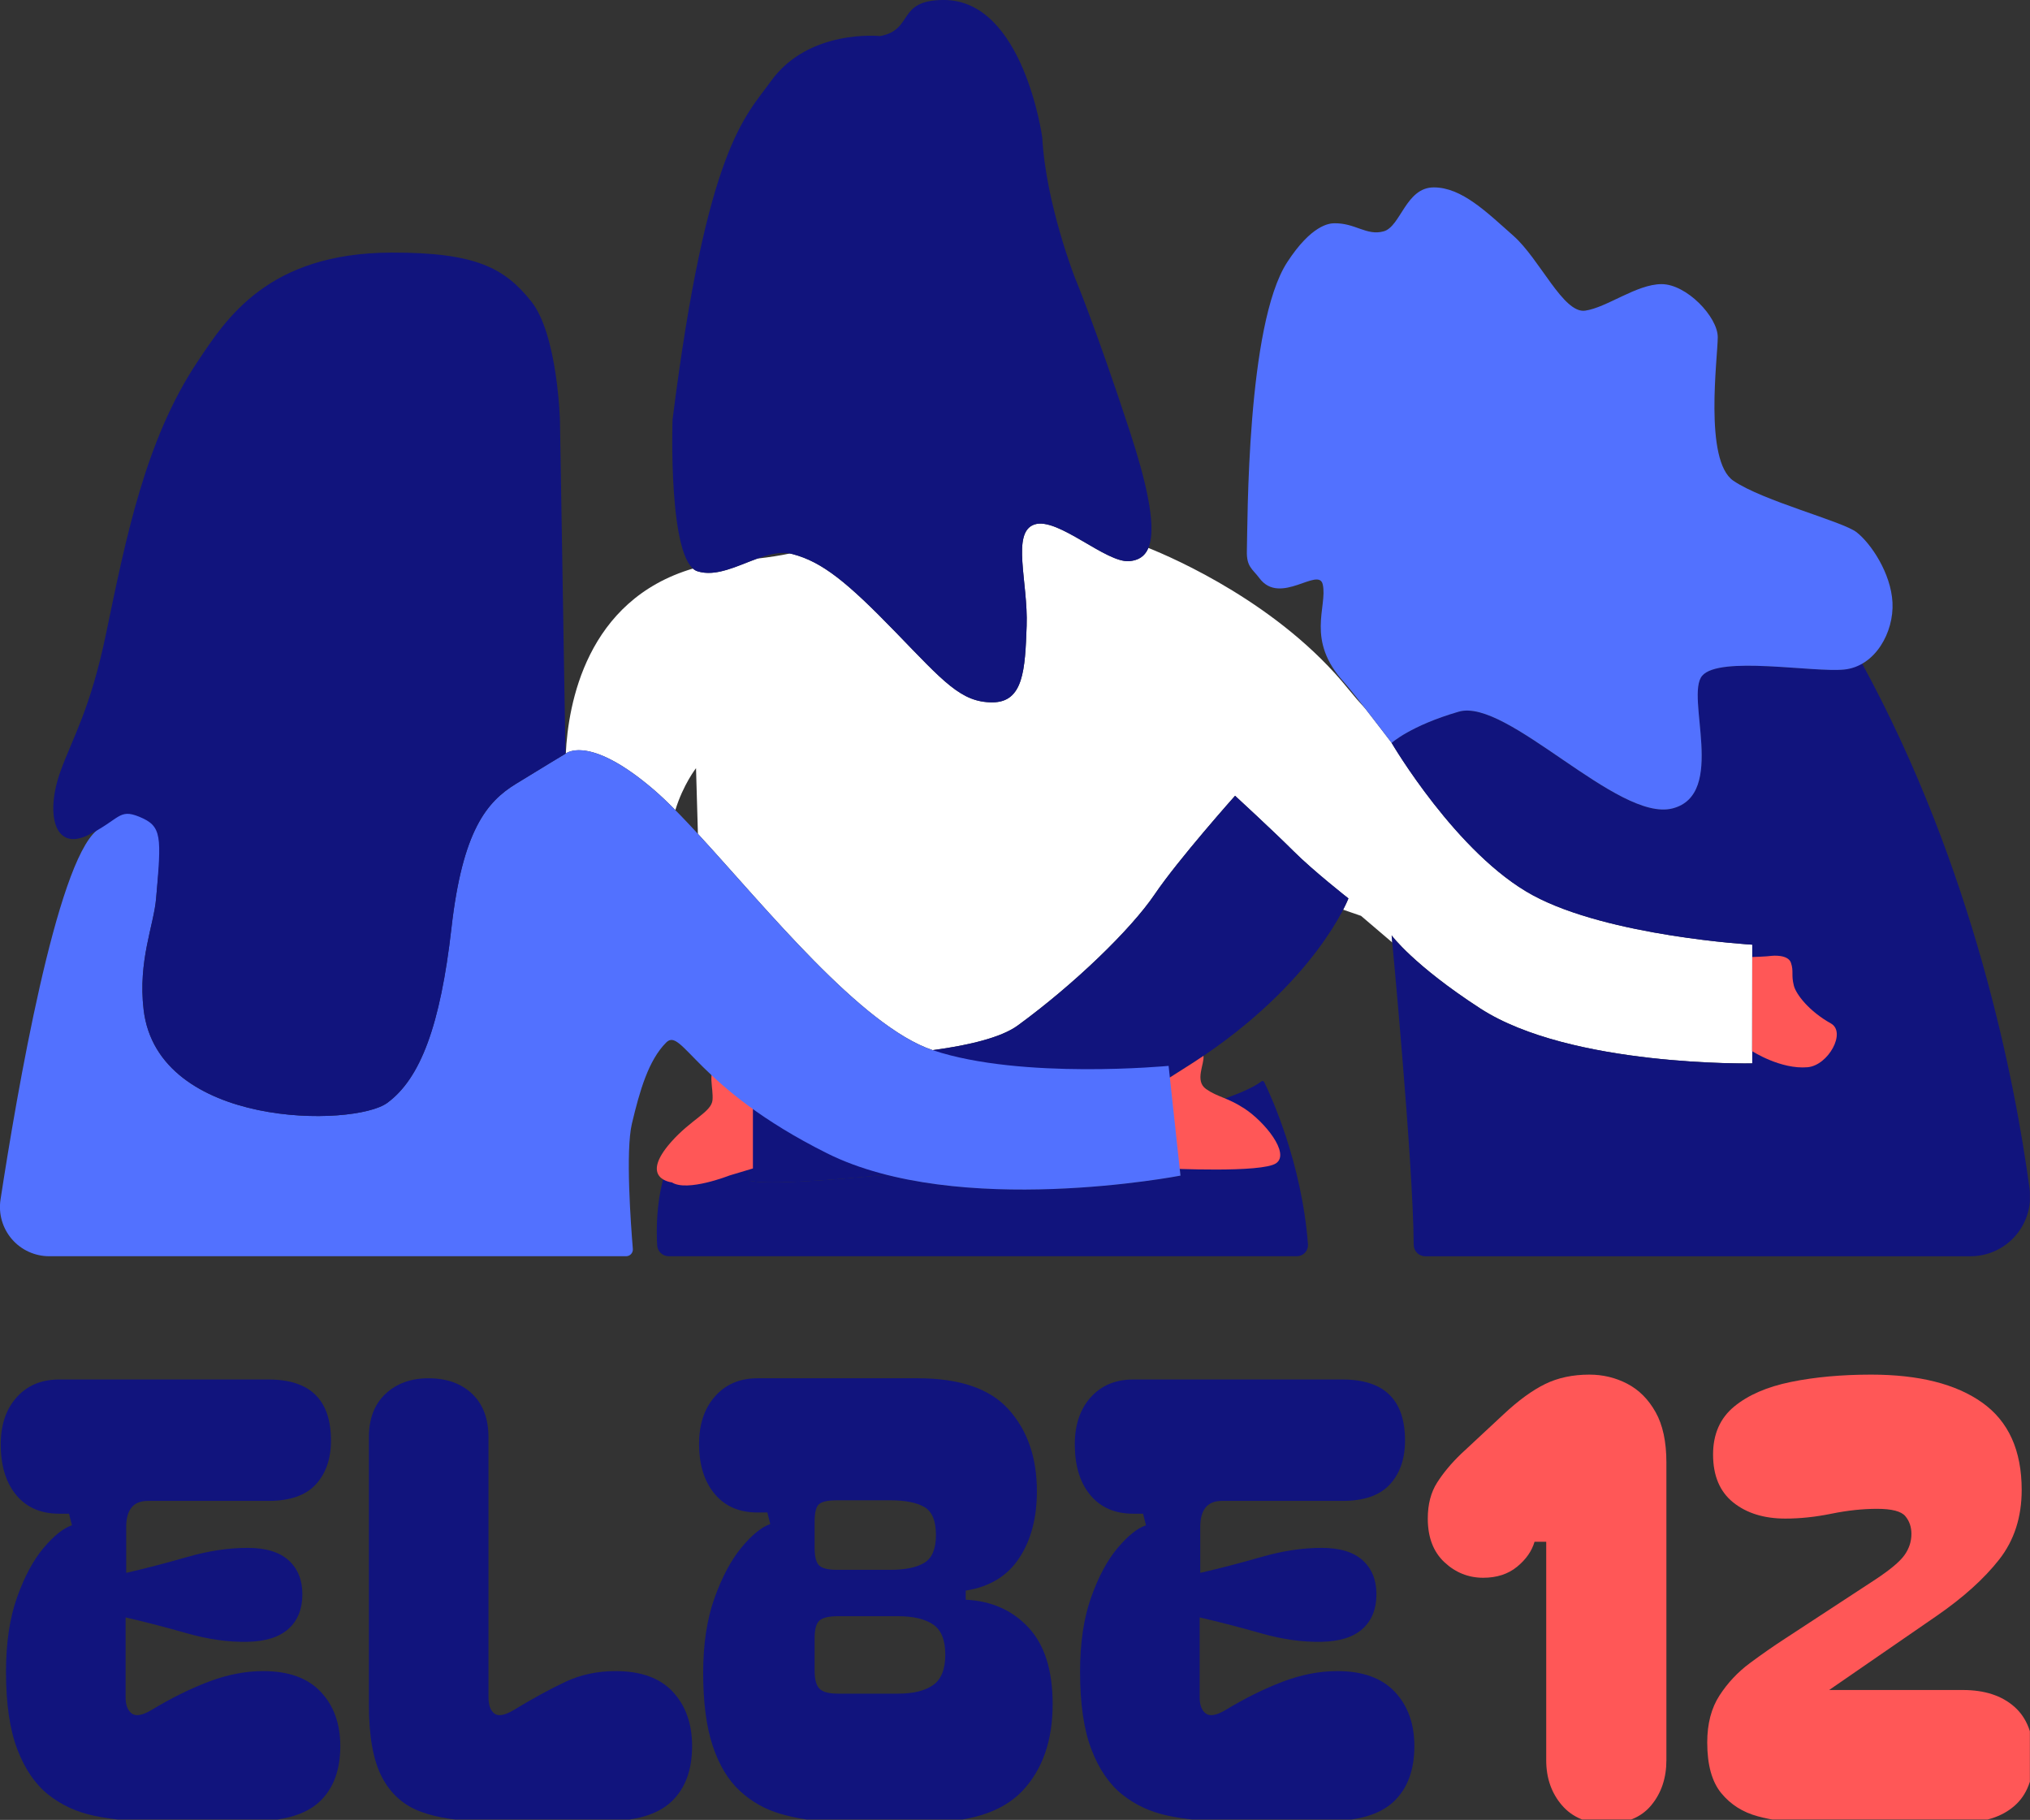
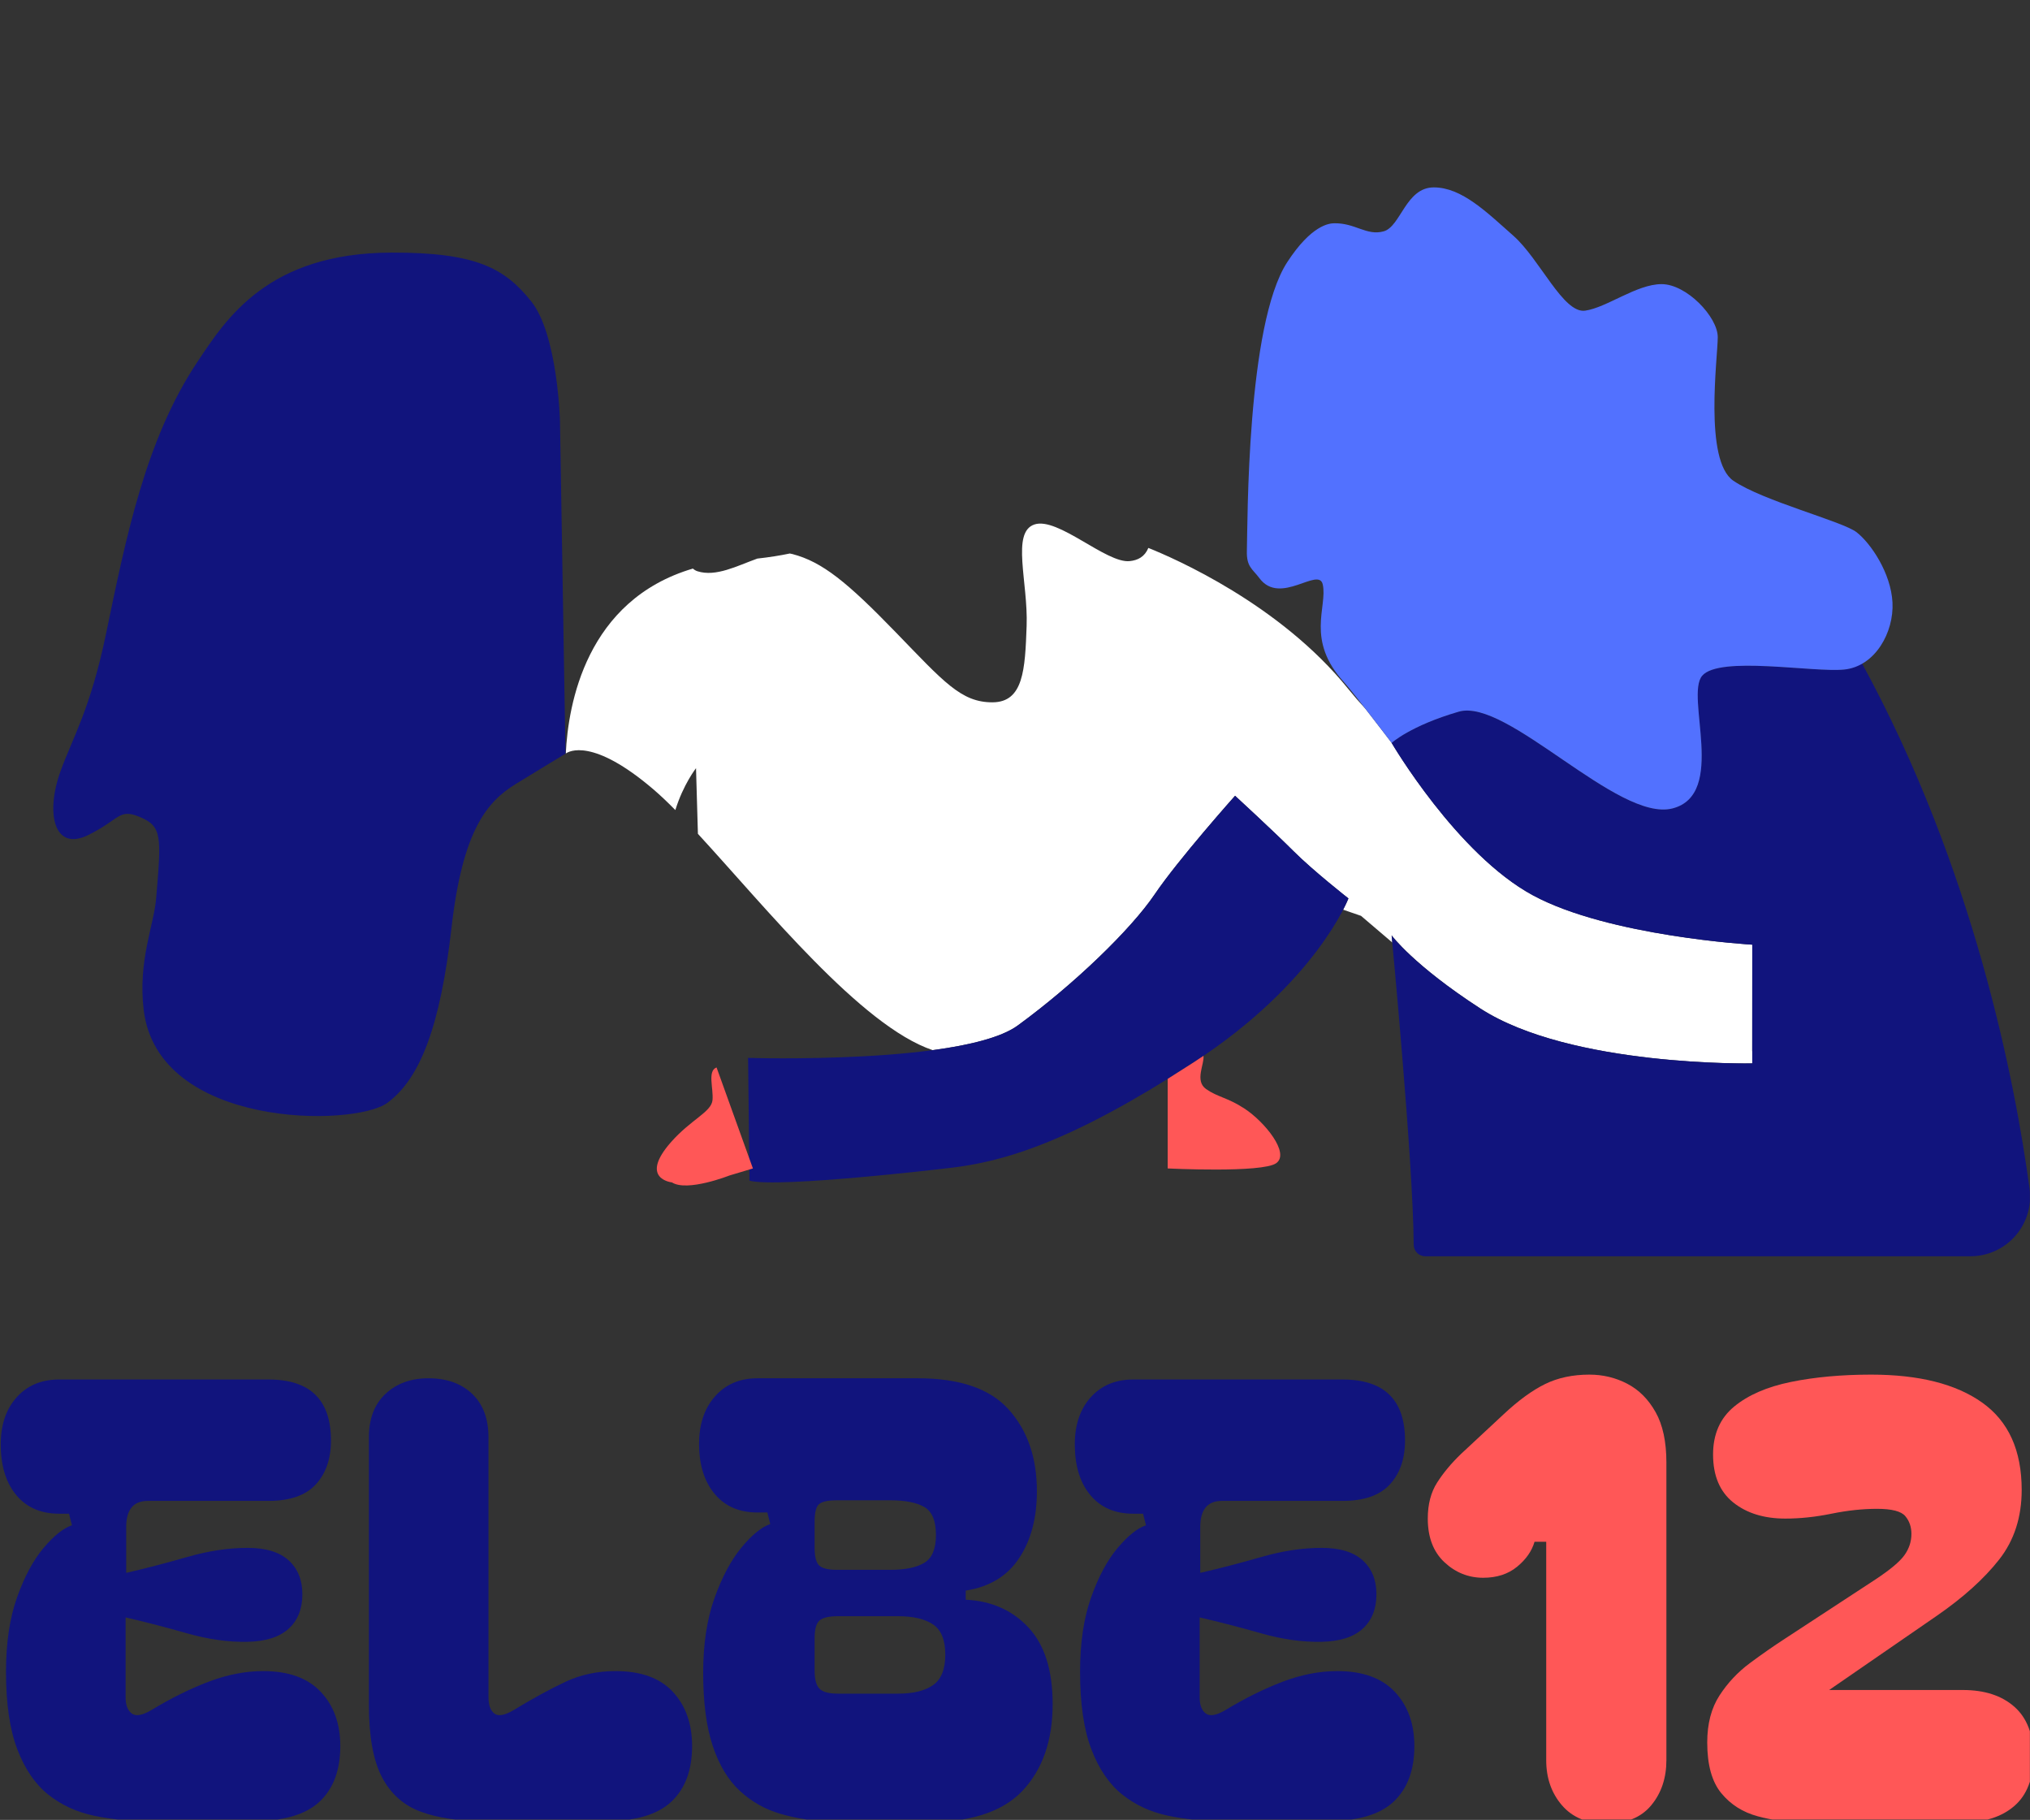
<svg xmlns="http://www.w3.org/2000/svg" width="100%" height="100%" viewBox="0 0 955 856" xml:space="preserve" style="fill-rule:evenodd;clip-rule:evenodd;stroke-linejoin:round;stroke-miterlimit:2;">
  <rect x="0" y="0" width="955" height="856" fill="#333333" stroke="none" />
  <g transform="matrix(1,0,0,1,-5551.73,-200.113)">
    <g id="ArtBoard1" transform="matrix(1,0,0,1,1781.5,-109.969)">
      <rect x="3770.23" y="310.081" width="954.946" height="855.831" style="fill:none;" />
      <clipPath id="_clip1">
        <rect x="3770.23" y="310.081" width="954.946" height="855.831" />
      </clipPath>
      <g clip-path="url(#_clip1)">
        <g transform="matrix(4.167,0,0,4.167,3484.12,232.037)">
          <g transform="matrix(0.24,0,0,0.24,-834.684,-53.661)">
            <path d="M4418.91,744.939L4404.17,732.374L4395.75,729.473C4397.5,726.092 4398.23,724.18 4398.23,724.18C4398.23,724.18 4381.66,711.208 4372.29,701.841C4362.93,692.475 4344.91,675.903 4344.91,675.903C4344.91,675.903 4318.32,705.698 4307.09,722.276C4295.86,738.847 4269.11,764.673 4242.68,783.943C4234.89,789.618 4219.81,793.24 4202.68,795.536C4168.98,784.17 4124.4,728.714 4092.24,693.802L4091.35,662.915C4091.35,662.915 4085.29,670.675 4081.63,682.624C4078,678.948 4074.6,675.712 4071.49,673.045C4042.72,648.383 4031.46,655.027 4030.09,656.02C4031.2,632.938 4039.6,583.907 4089.88,569.039C4090.55,569.636 4091.27,570.066 4092.04,570.307C4100.75,573.057 4110.61,567.788 4120.18,564.343C4125.75,563.728 4130.84,562.921 4135.48,561.95C4135.93,562.027 4136.37,562.123 4136.8,562.238C4150.74,565.907 4162.48,575.448 4185.23,598.93C4207.98,622.406 4216.05,631.947 4230.73,631.947C4245.41,631.947 4246.14,616.54 4246.87,595.994C4247.61,575.448 4239.54,551.965 4250.54,548.296C4261.55,544.621 4284.3,566.639 4295.31,565.537C4299.23,565.145 4302.4,563.5 4304.13,559.33C4316.22,564.164 4366.06,585.804 4398.17,625.65C4400.88,629.005 4403.57,632.105 4406.23,634.968C4412.24,642.681 4418.51,650.921 4418.59,651.028C4418.59,651.03 4418.59,651.031 4418.59,651.031C4418.59,651.031 4449.23,703.359 4485.03,722.706C4520.83,742.06 4588.22,745.924 4588.22,745.924L4588.22,751.744L4588.17,796.024C4588.17,796.024 4588.19,796.035 4588.22,796.056L4588.22,801.761C4588.22,801.761 4502.78,803.469 4460.27,775.921C4428.82,755.542 4418.59,741.565 4418.59,741.565C4418.59,741.565 4418.7,742.759 4418.91,744.939Z" style="fill:white;" />
          </g>
          <g transform="matrix(1.674,0,0,1.674,201.179,156.705)">
-             <path d="M0,-7.316L0.451,-3.153C0.451,-3.153 -10.642,-1.005 -19.371,-3.211C-22.86,-2.868 -27.444,-2.502 -28.619,-2.812L-28.677,-7.851C-29.021,-8.104 -29.332,-8.348 -29.63,-8.588C-30.474,-8.036 -31.535,-7.471 -32.504,-6.502C-34.899,-4.107 -34.937,-0.075 -34.841,1.561C-34.812,1.968 -34.474,2.283 -34.066,2.283C-28.899,2.284 2.853,2.284 8.301,2.284C8.509,2.284 8.708,2.197 8.85,2.045C8.992,1.892 9.064,1.688 9.049,1.48C8.625,-4.075 6.509,-8.62 6.097,-9.461C6.079,-9.495 6.047,-9.519 6.01,-9.526C5.972,-9.534 5.933,-9.524 5.904,-9.499C4.725,-8.598 1.359,-7.667 0,-7.316" style="fill:rgb(17,20,125);fill-rule:nonzero;" />
-           </g>
+             </g>
          <g transform="matrix(1.674,0,0,1.674,307.2,92.722)">
            <path d="M-9.606,40.509C-8.448,40.509 -7.347,40.011 -6.583,39.14C-5.819,38.27 -5.467,37.114 -5.617,35.966C-6.579,28.842 -9.34,14.42 -16.917,0.535C-17.283,0.747 -17.683,0.903 -18.131,0.947C-20.235,1.158 -26.549,0 -27.706,1.368C-28.863,2.736 -26.022,9.365 -29.705,10.312C-33.388,11.259 -40.858,2.841 -44.12,3.788C-47.381,4.735 -48.644,5.893 -48.644,5.893C-48.644,5.893 -44.25,13.396 -39.118,16.17C-33.985,18.945 -24.322,19.499 -24.322,19.499L-24.322,27.505C-24.322,27.505 -36.573,27.75 -42.668,23.8C-47.177,20.878 -48.644,18.874 -48.644,18.874C-48.644,18.874 -47.184,34.181 -47.155,39.712C-47.159,39.922 -47.079,40.125 -46.932,40.274C-46.785,40.424 -46.584,40.509 -46.374,40.509C-41.876,40.509 -19.325,40.509 -9.606,40.509Z" style="fill:rgb(17,20,125);fill-rule:nonzero;" />
          </g>
          <g transform="matrix(1.674,0,0,1.674,153.116,123.278)">
            <path d="M0,8.879C0,8.879 14.575,9.328 18.187,6.695C21.977,3.932 25.813,0.229 27.423,-2.147C29.033,-4.524 32.846,-8.796 32.846,-8.796C32.846,-8.796 35.429,-6.42 36.772,-5.077C38.115,-3.734 40.491,-1.874 40.491,-1.874C40.491,-1.874 38.321,3.808 30.056,9.181C21.791,14.553 17.245,15.896 13.526,16.309C13.526,16.309 2.058,17.675 0.095,17.159L0,8.879Z" style="fill:rgb(17,20,125);fill-rule:nonzero;" />
          </g>
          <g transform="matrix(1.674,0,0,1.674,151.012,140.706)">
-             <path d="M0,6.399C0,6.399 -2.848,7.524 -3.878,6.864C-3.878,6.864 -6.142,6.633 -3.921,4.126C-2.582,2.616 -1.222,2.116 -1.143,1.324C-1.064,0.533 -1.501,-0.651 -0.868,-0.888C-0.235,-1.125 1.584,-0.723 1.584,-0.723L1.584,5.924L0,6.399Z" style="fill:rgb(255,87,87);fill-rule:nonzero;" />
+             <path d="M0,6.399C0,6.399 -2.848,7.524 -3.878,6.864C-3.878,6.864 -6.142,6.633 -3.921,4.126C-2.582,2.616 -1.222,2.116 -1.143,1.324C-1.064,0.533 -1.501,-0.651 -0.868,-0.888L1.584,5.924L0,6.399Z" style="fill:rgb(255,87,87);fill-rule:nonzero;" />
          </g>
          <g transform="matrix(1.674,0,0,1.674,200.491,148.554)">
            <path d="M0,-4.806L1.753,-5.92L2.412,-6.358C2.489,-5.808 1.8,-4.671 2.591,-4.117C3.382,-3.563 4.004,-3.567 5.179,-2.801C6.539,-1.913 8.266,0.212 7.316,0.882C6.366,1.552 0,1.235 0,1.235L0,-4.806Z" style="fill:rgb(255,87,87);fill-rule:nonzero;" />
          </g>
          <g transform="matrix(1.674,0,0,1.674,144.587,50.607)">
-             <path d="M0,9.273C0,9.273 -0.316,18.848 1.683,19.479C3.683,20.11 6.103,17.796 8.102,18.322C10.101,18.848 11.784,20.216 15.046,23.583C18.308,26.949 19.465,28.317 21.569,28.317C23.674,28.317 23.779,26.108 23.884,23.162C23.989,20.216 22.832,16.849 24.41,16.323C25.989,15.796 29.25,18.953 30.829,18.795C32.407,18.637 33.143,17.059 30.829,10.01C28.514,2.96 27.151,-0.282 27.151,-0.282C27.151,-0.282 25.176,-5.3 24.936,-9.771C24.936,-9.771 23.674,-19.044 18.3,-19.044C15.08,-19.044 16.309,-17.031 13.994,-16.61C13.994,-16.61 9.179,-17.119 6.629,-13.559C4.911,-11.161 2.315,-9.14 0,9.273" style="fill:rgb(17,20,125);fill-rule:nonzero;" />
-           </g>
+             </g>
          <g transform="matrix(1.674,0,0,1.674,200.593,123.014)">
-             <path d="M0,9.575C0,9.575 -9.89,10.522 -15.888,8.523C-21.885,6.524 -30.302,-5.261 -34.722,-9.048C-39.141,-12.836 -40.678,-11.473 -40.678,-11.473C-40.678,-11.473 -42.097,-10.624 -44.038,-9.429C-45.979,-8.235 -47.621,-6.294 -48.368,0.276C-49.114,6.846 -50.458,10.429 -52.698,12.072C-54.937,13.714 -68.181,13.815 -69.128,5.787C-69.517,2.489 -68.436,0.083 -68.288,-1.694C-67.934,-5.927 -67.514,-6.832 -68.827,-7.911C-69.614,-8.558 -71.517,-6.937 -72.288,-6.301C-75.016,-4.053 -77.66,11.311 -78.778,18.595C-78.923,19.551 -78.644,20.522 -78.014,21.256C-77.383,21.989 -76.464,22.411 -75.498,22.411C-65.735,22.411 -40.45,22.411 -36.587,22.411C-36.459,22.411 -36.338,22.358 -36.251,22.264C-36.165,22.17 -36.121,22.044 -36.132,21.917C-36.265,20.324 -36.635,15.315 -36.195,13.468C-35.669,11.258 -35.082,9.198 -33.88,7.997C-32.814,6.932 -31.881,11.048 -23.042,15.467C-14.204,19.886 0.801,16.975 0.801,16.975L0,9.575Z" style="fill:rgb(82,113,255);fill-rule:nonzero;" />
-           </g>
+             </g>
          <g transform="matrix(1.674,0,0,1.674,131.879,127.123)">
            <path d="M0,-36.371C0,-36.371 -0.149,-42.194 -1.941,-44.434C-3.733,-46.673 -5.665,-47.731 -11.348,-47.719C-19.71,-47.7 -22.517,-43.251 -24.458,-40.34C-27.971,-35.072 -29.28,-28.431 -30.609,-22.037C-31.669,-16.933 -32.856,-15.035 -33.685,-12.742C-34.705,-9.925 -34.133,-7.295 -31.803,-8.45C-29.672,-9.507 -29.76,-10.241 -28.384,-9.682C-26.81,-9.042 -26.882,-8.382 -27.236,-4.149C-27.385,-2.372 -28.465,0.034 -28.076,3.332C-27.129,11.36 -13.886,11.259 -11.646,9.617C-9.407,7.974 -8.063,4.391 -7.316,-2.179C-6.57,-8.749 -4.927,-10.69 -2.986,-11.884C-1.045,-13.079 0.373,-13.928 0.373,-13.928L0,-36.371Z" style="fill:rgb(17,20,125);fill-rule:nonzero;" />
          </g>
          <g transform="matrix(1.674,0,0,1.674,266.489,139.127)">
-             <path d="M0,-7.39C0,-7.39 1.015,-7.423 1.308,-7.47C1.308,-7.47 2.41,-7.594 2.609,-6.999C2.807,-6.405 2.613,-6.21 2.804,-5.459C2.949,-4.886 3.816,-3.74 5.301,-2.912C6.36,-2.321 5.127,-0.084 3.733,0.041C1.92,0.204 -0.007,-1.041 -0.007,-1.041L0,-7.39Z" style="fill:rgb(255,87,87);fill-rule:nonzero;" />
-           </g>
+             </g>
          <g transform="matrix(1.674,0,0,1.674,213.978,103.114)">
            <path d="M0,-32.723C1.64,-35.246 2.841,-35.346 3.157,-35.353C4.59,-35.388 5.345,-34.493 6.503,-34.808C7.66,-35.124 7.996,-37.773 9.89,-37.773C11.784,-37.773 13.468,-36.09 15.256,-34.512C17.045,-32.933 18.623,-29.251 20.096,-29.461C21.569,-29.672 23.569,-31.25 25.252,-31.25C26.936,-31.25 29.04,-29.04 29.04,-27.673C29.04,-26.305 28.093,-19.36 30.092,-17.993C32.091,-16.625 37.457,-15.257 38.404,-14.52C39.351,-13.784 40.719,-11.785 40.824,-9.786C40.929,-7.787 39.667,-5.472 37.562,-5.261C35.458,-5.051 29.145,-6.208 27.988,-4.841C26.83,-3.473 29.671,3.156 25.989,4.103C22.306,5.05 14.836,-3.367 11.574,-2.421C8.312,-1.474 7.05,-0.316 7.05,-0.316C7.05,-0.316 4.449,-3.736 3.837,-4.405C1.227,-7.259 2.733,-9.479 2.402,-10.995C2.131,-12.23 -0.468,-9.541 -1.869,-11.42C-2.339,-12.051 -2.748,-12.181 -2.717,-13.267C-2.663,-15.162 -2.736,-28.514 0,-32.723" style="fill:rgb(82,113,255);fill-rule:nonzero;" />
          </g>
          <g transform="matrix(0.11,0,0,0.115,9.076,62.769)">
            <path d="M693.943,1404.61C674.383,1404.61 655.721,1402.81 637.957,1399.22C620.194,1395.63 604.625,1388.74 591.253,1378.56C577.88,1368.38 567.301,1353.61 559.517,1334.25C551.733,1314.89 547.841,1289.44 547.841,1257.91C547.841,1229.57 551.633,1205.21 559.218,1184.86C566.802,1164.5 575.884,1148.33 586.462,1136.36C597.041,1124.38 606.721,1117 615.503,1114.2L612.509,1102.82L602.33,1102.82C583.967,1102.82 569.497,1096.94 558.919,1085.16C548.34,1073.38 542.851,1057.32 542.452,1036.96C542.053,1017 547.342,1001.03 558.32,989.056C569.297,977.08 583.967,971.092 602.33,971.092L817.292,971.092C860.005,971.092 881.361,991.052 881.361,1030.97C881.361,1048.93 876.172,1063.3 865.793,1074.08C855.414,1084.86 839.247,1090.25 817.292,1090.25L693.345,1090.25C678.575,1090.25 671.19,1098.83 671.19,1116L671.19,1160.9C691.149,1156.51 712.006,1151.33 733.762,1145.34C755.518,1139.35 776.176,1136.36 795.736,1136.36C814.498,1136.36 828.569,1140.45 837.95,1148.63C847.331,1156.81 852.021,1167.89 852.021,1181.86C852.021,1196.23 847.331,1207.51 837.95,1215.69C828.569,1223.88 814.498,1228.17 795.736,1228.57C776.176,1228.97 755.418,1226.17 733.463,1220.18C711.507,1214.2 690.55,1209.01 670.591,1204.62L670.591,1283.06C670.591,1290.64 672.687,1295.93 676.878,1298.92C681.07,1301.92 687.756,1300.82 696.937,1295.63C716.897,1284.05 736.457,1274.77 755.618,1267.79C774.779,1260.8 793.54,1257.31 811.903,1257.31C837.85,1257.31 857.51,1264.1 870.883,1277.67C884.255,1291.24 890.942,1309 890.942,1330.96C890.942,1354.51 883.856,1372.67 869.685,1385.45C855.514,1398.22 832.661,1404.61 801.125,1404.61L693.943,1404.61Z" style="fill:rgb(17,20,125);fill-rule:nonzero;" />
            <path d="M920.282,1027.98C920.282,1009.61 925.97,995.343 937.347,985.164C948.724,974.984 963.394,969.895 981.357,969.895C1000.12,969.895 1015.09,974.984 1026.27,985.164C1037.44,995.343 1043.03,1009.61 1043.03,1027.98L1043.03,1283.06C1043.03,1290.64 1045.03,1295.93 1049.02,1298.92C1053.01,1301.92 1059.6,1300.82 1068.78,1295.63C1088.74,1284.05 1106.5,1274.77 1122.07,1267.79C1137.64,1260.8 1154.8,1257.31 1173.57,1257.31C1199.51,1257.31 1219.07,1264.1 1232.25,1277.67C1245.42,1291.24 1252.01,1309 1252.01,1330.96C1252.01,1354.51 1244.92,1372.67 1230.75,1385.45C1216.58,1398.22 1193.92,1404.61 1162.79,1404.61L1039.44,1404.61C1013.09,1404.61 991.137,1401.52 973.573,1395.33C956.009,1389.14 942.736,1377.86 933.754,1361.5C924.773,1345.13 920.282,1321.38 920.282,1290.24L920.282,1027.98Z" style="fill:rgb(17,20,125);fill-rule:nonzero;" />
            <path d="M1393.92,1405.21C1375.55,1404.41 1358.49,1401.81 1342.72,1397.42C1326.95,1393.03 1313.08,1385.55 1301.11,1374.97C1289.13,1364.39 1279.85,1349.72 1273.26,1330.96C1266.68,1312.2 1263.38,1288.25 1263.38,1259.11C1263.38,1230.76 1267.28,1206.21 1275.06,1185.45C1282.84,1164.7 1292.12,1148.13 1302.9,1135.76C1313.68,1123.38 1323.46,1115.8 1332.24,1113L1329.25,1101.63L1319.07,1101.63C1300.71,1101.63 1286.24,1095.74 1275.66,1083.96C1265.08,1072.19 1259.59,1056.32 1259.19,1036.36C1258.79,1016.4 1264.08,1000.33 1275.06,988.158C1286.04,975.982 1300.71,969.895 1319.07,969.895L1483.73,969.895C1526.85,969.895 1557.98,980.174 1577.14,1000.73C1596.3,1021.29 1605.88,1047.94 1605.88,1080.67C1605.88,1107.02 1599.8,1128.97 1587.62,1146.54C1575.45,1164.1 1557.18,1174.68 1532.83,1178.27L1532.83,1187.25C1559.18,1188.45 1580.64,1197.53 1597.2,1214.5C1613.77,1231.46 1622.05,1256.51 1622.05,1289.64C1622.05,1325.57 1611.67,1354.01 1590.91,1374.97C1570.16,1395.93 1536.03,1406.2 1488.52,1405.81L1393.92,1405.21ZM1377.75,1136.36C1377.75,1145.14 1379.35,1150.93 1382.54,1153.72C1385.73,1156.51 1391.72,1157.91 1400.5,1157.91L1455.59,1157.91C1470.76,1157.91 1482.34,1155.62 1490.32,1151.03C1498.3,1146.43 1502.3,1137.35 1502.3,1123.78C1502.3,1109.81 1498.3,1100.63 1490.32,1096.24C1482.34,1091.85 1470.76,1089.65 1455.59,1089.65L1400.5,1089.65C1391.72,1089.65 1385.73,1090.85 1382.54,1093.24C1379.35,1095.64 1377.75,1101.43 1377.75,1110.61L1377.75,1136.36ZM1377.75,1256.71C1377.75,1265.49 1379.45,1271.48 1382.84,1274.67C1386.23,1277.87 1392.52,1279.46 1401.7,1279.46L1463.38,1279.46C1478.94,1279.46 1490.92,1276.67 1499.3,1271.08C1507.68,1265.49 1511.88,1255.51 1511.88,1241.14C1511.88,1226.77 1507.68,1216.89 1499.3,1211.5C1490.92,1206.11 1478.94,1203.42 1463.38,1203.42L1401.7,1203.42C1392.52,1203.42 1386.23,1204.82 1382.84,1207.61C1379.45,1210.4 1377.75,1216.19 1377.75,1224.98L1377.75,1256.71Z" style="fill:rgb(17,20,125);fill-rule:nonzero;" />
            <path d="M1796.3,1404.61C1776.74,1404.61 1758.07,1402.81 1740.31,1399.22C1722.55,1395.63 1706.98,1388.74 1693.61,1378.56C1680.23,1368.38 1669.65,1353.61 1661.87,1334.25C1654.09,1314.89 1650.19,1289.44 1650.19,1257.91C1650.19,1229.57 1653.99,1205.21 1661.57,1184.86C1669.15,1164.5 1678.24,1148.33 1688.82,1136.36C1699.39,1124.38 1709.07,1117 1717.86,1114.2L1714.86,1102.82L1704.68,1102.82C1686.32,1102.82 1671.85,1096.94 1661.27,1085.16C1650.69,1073.38 1645.2,1057.32 1644.81,1036.96C1644.41,1017 1649.69,1001.03 1660.67,989.056C1671.65,977.08 1686.32,971.092 1704.68,971.092L1919.64,971.092C1962.36,971.092 1983.71,991.052 1983.71,1030.97C1983.71,1048.93 1978.53,1063.3 1968.15,1074.08C1957.77,1084.86 1941.6,1090.25 1919.64,1090.25L1795.7,1090.25C1780.93,1090.25 1773.54,1098.83 1773.54,1116L1773.54,1160.9C1793.5,1156.51 1814.36,1151.33 1836.12,1145.34C1857.87,1139.35 1878.53,1136.36 1898.09,1136.36C1916.85,1136.36 1930.92,1140.45 1940.3,1148.63C1949.68,1156.81 1954.37,1167.89 1954.37,1181.86C1954.37,1196.23 1949.68,1207.51 1940.3,1215.69C1930.92,1223.88 1916.85,1228.17 1898.09,1228.57C1878.53,1228.97 1857.77,1226.17 1835.82,1220.18C1813.86,1214.2 1792.9,1209.01 1772.94,1204.62L1772.94,1283.06C1772.94,1290.64 1775.04,1295.93 1779.23,1298.92C1783.42,1301.92 1790.11,1300.82 1799.29,1295.63C1819.25,1284.05 1838.81,1274.77 1857.97,1267.79C1877.13,1260.8 1895.89,1257.31 1914.26,1257.31C1940.2,1257.31 1959.86,1264.1 1973.24,1277.67C1986.61,1291.24 1993.3,1309 1993.3,1330.96C1993.3,1354.51 1986.21,1372.67 1972.04,1385.45C1957.87,1398.22 1935.01,1404.61 1903.48,1404.61L1796.3,1404.61Z" style="fill:rgb(17,20,125);fill-rule:nonzero;" />
            <path d="M2190.29,1407C2170.73,1407 2155.56,1401.02 2144.79,1389.04C2134.01,1377.07 2128.62,1362.3 2128.62,1344.73L2128.62,1130.37L2116.64,1130.37C2113.85,1139.55 2107.86,1147.73 2098.68,1154.92C2089.5,1162.1 2077.92,1165.7 2063.95,1165.7C2048.78,1165.7 2035.51,1160.61 2024.13,1150.43C2012.76,1140.25 2007.07,1125.98 2007.07,1107.61C2007.07,1093.64 2010.26,1081.87 2016.65,1072.29C2023.03,1062.71 2031.22,1053.33 2041.2,1044.14L2084.91,1005.22C2100.08,991.651 2114.25,981.771 2127.42,975.583C2140.59,969.396 2155.76,966.302 2172.93,966.302C2186.9,966.302 2199.87,969.296 2211.85,975.284C2223.83,981.272 2233.51,990.553 2240.89,1003.13C2248.28,1015.7 2251.97,1032.17 2251.97,1052.53L2251.97,1344.73C2251.97,1362.3 2246.78,1377.07 2236.4,1389.04C2226.02,1401.02 2210.65,1407 2190.29,1407Z" style="fill:rgb(255,87,87);fill-rule:nonzero;" />
            <path d="M2395.68,1405.81C2377.71,1405.81 2361.05,1403.81 2345.68,1399.82C2330.31,1395.83 2317.83,1388.24 2308.25,1377.07C2298.67,1365.89 2293.88,1349.32 2293.88,1327.37C2293.88,1309 2298.07,1293.63 2306.46,1281.26C2314.84,1268.88 2325.22,1258.31 2337.59,1249.53C2349.97,1240.74 2361.94,1232.76 2373.52,1225.57L2466.33,1167.49C2481.5,1157.91 2491.48,1149.93 2496.27,1143.54C2501.06,1137.15 2503.45,1130.17 2503.45,1122.58C2503.45,1115.8 2501.36,1110.01 2497.17,1105.22C2492.98,1100.43 2483.3,1098.03 2468.13,1098.03C2453.36,1098.03 2437.79,1099.63 2421.42,1102.82C2405.05,1106.02 2389.29,1107.61 2374.12,1107.61C2352.16,1107.61 2334.3,1102.33 2320.53,1091.75C2306.76,1081.17 2299.87,1065.5 2299.87,1044.74C2299.87,1024.78 2307.05,1009.12 2321.43,997.738C2335.8,986.361 2355.26,978.278 2379.81,973.488C2404.36,968.697 2431.8,966.302 2462.14,966.302C2511.24,966.302 2549.26,975.483 2576.21,993.846C2603.15,1012.21 2616.62,1040.75 2616.62,1079.47C2616.62,1106.22 2608.94,1128.97 2593.57,1147.73C2578.2,1166.49 2556.95,1184.86 2529.8,1202.82L2419.03,1275.87L2556.15,1275.87C2578.5,1275.87 2596.17,1281.36 2609.14,1292.34C2622.11,1303.32 2628.6,1319.58 2628.6,1341.14C2628.6,1362.69 2622.11,1378.86 2609.14,1389.64C2596.17,1400.42 2578.5,1405.81 2556.15,1405.81L2395.68,1405.81Z" style="fill:rgb(255,87,87);fill-rule:nonzero;" />
          </g>
        </g>
      </g>
    </g>
  </g>
</svg>